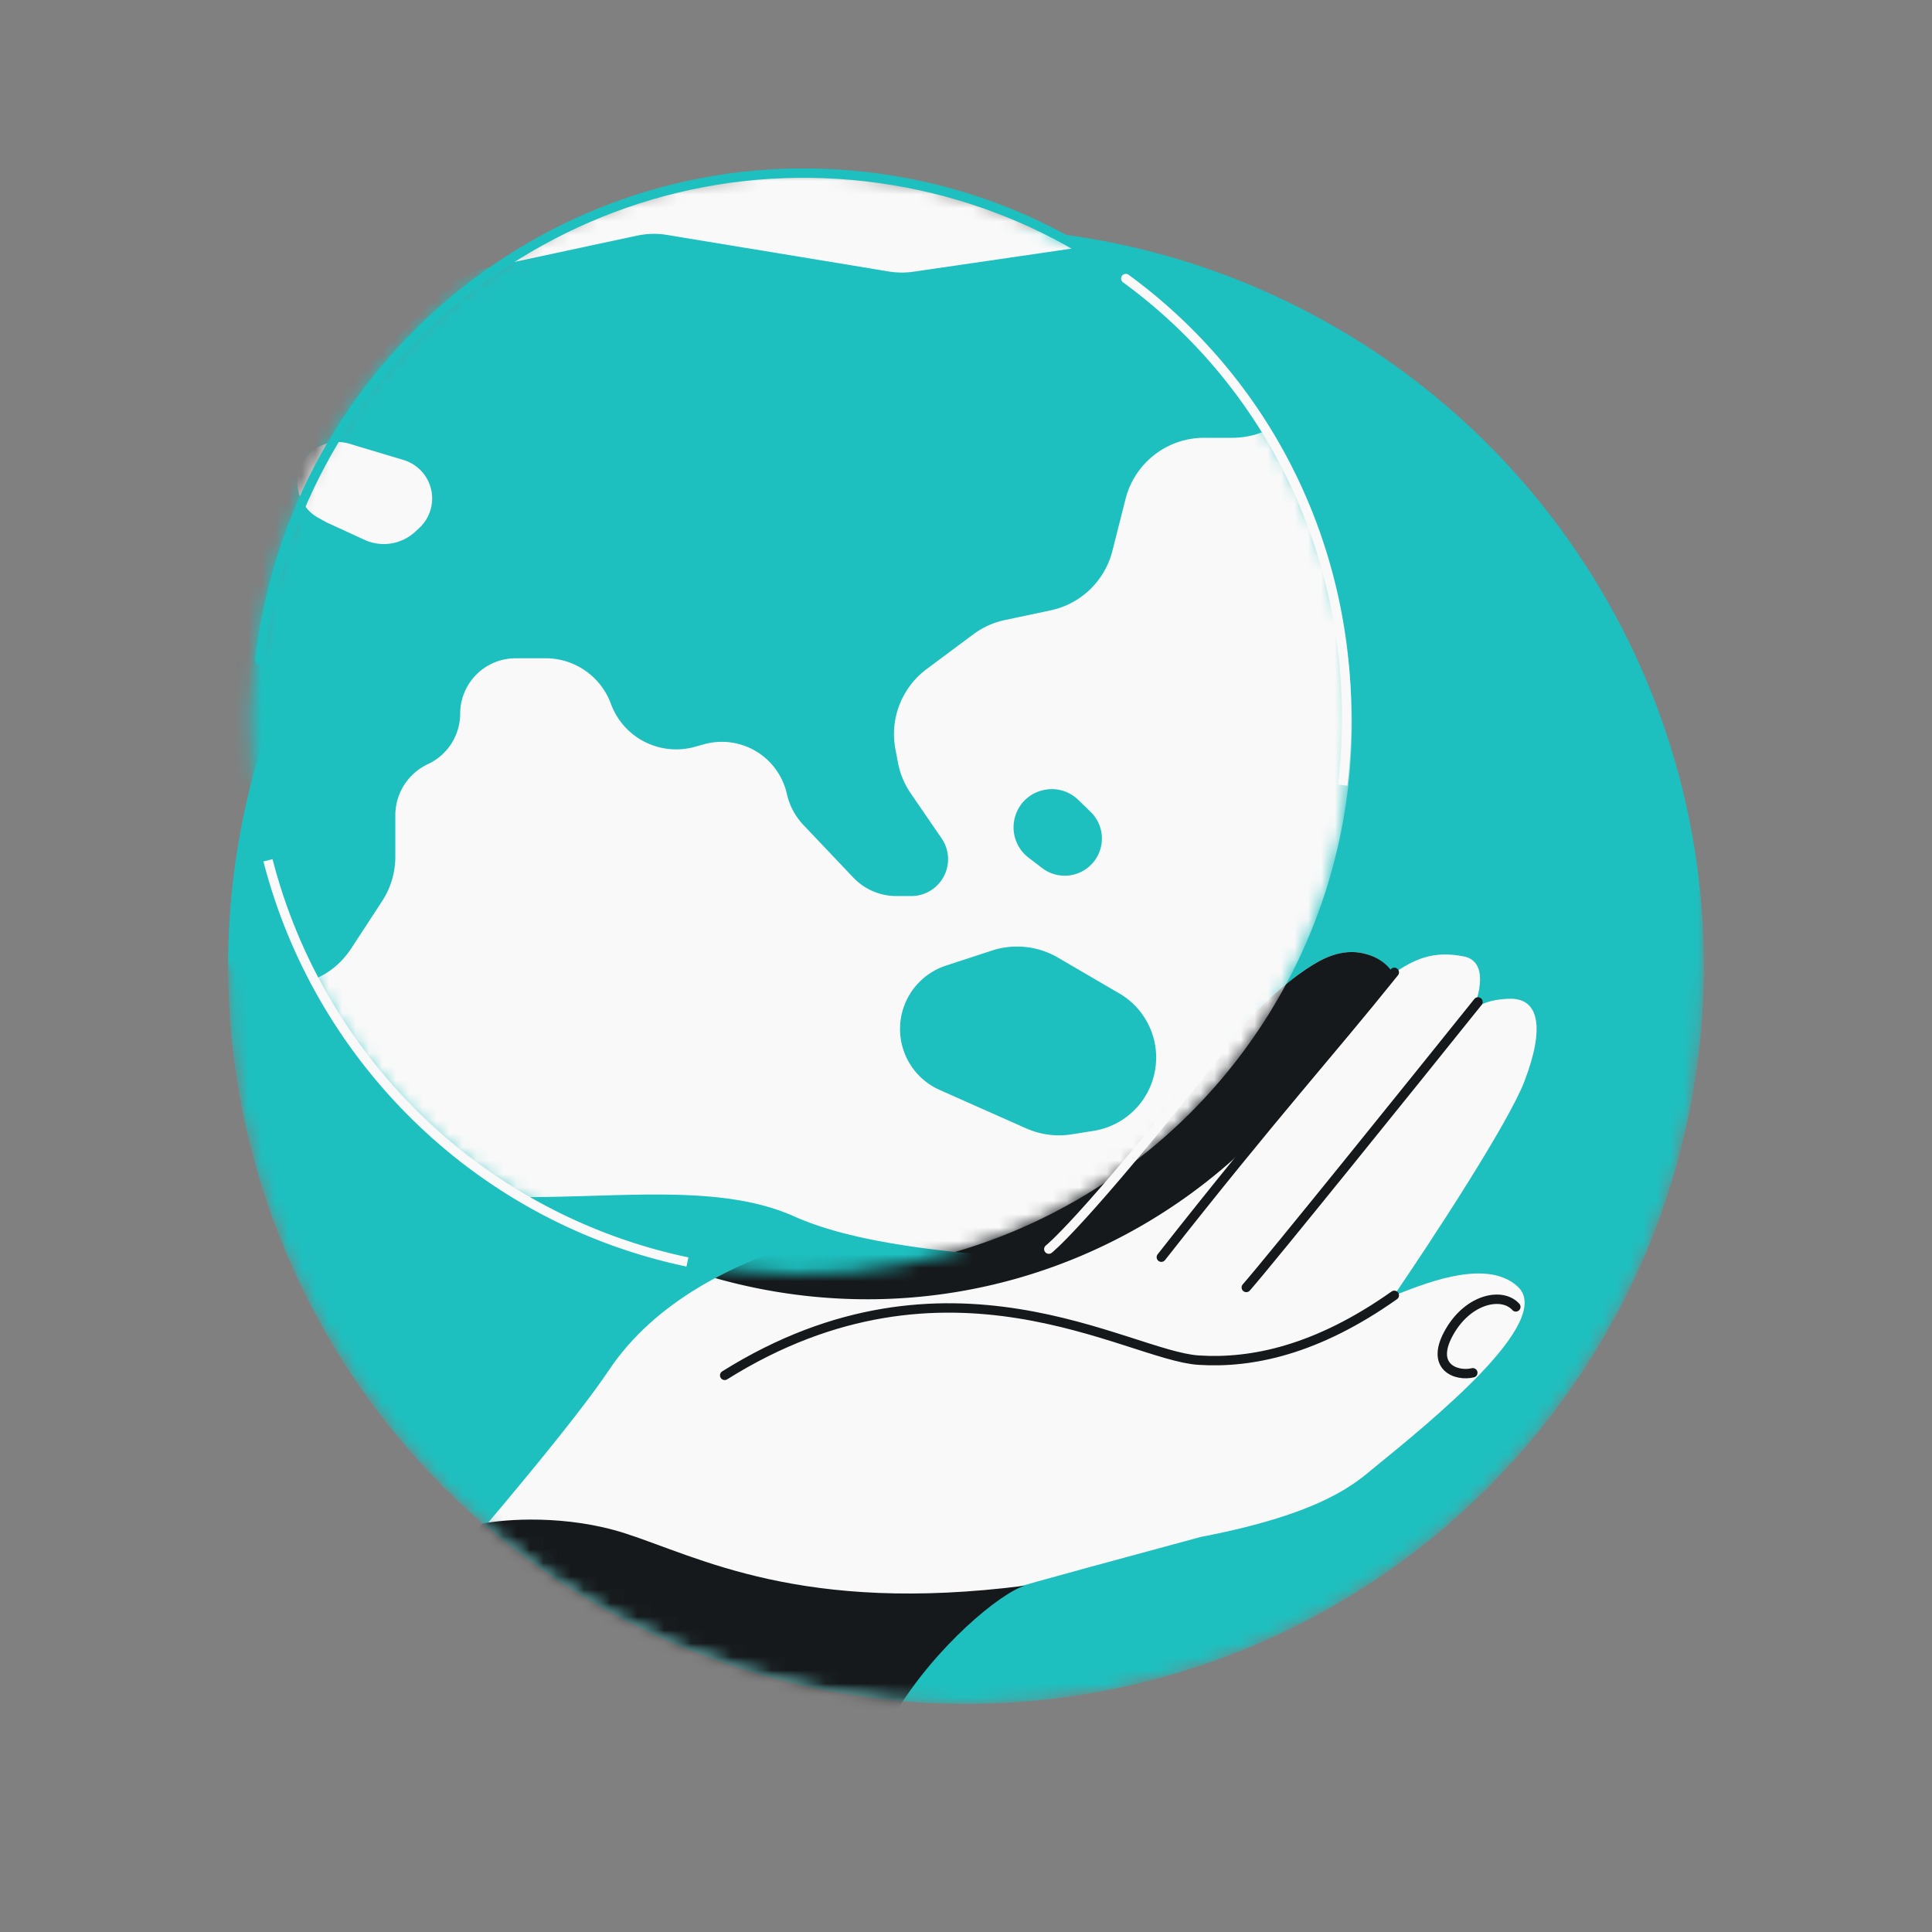
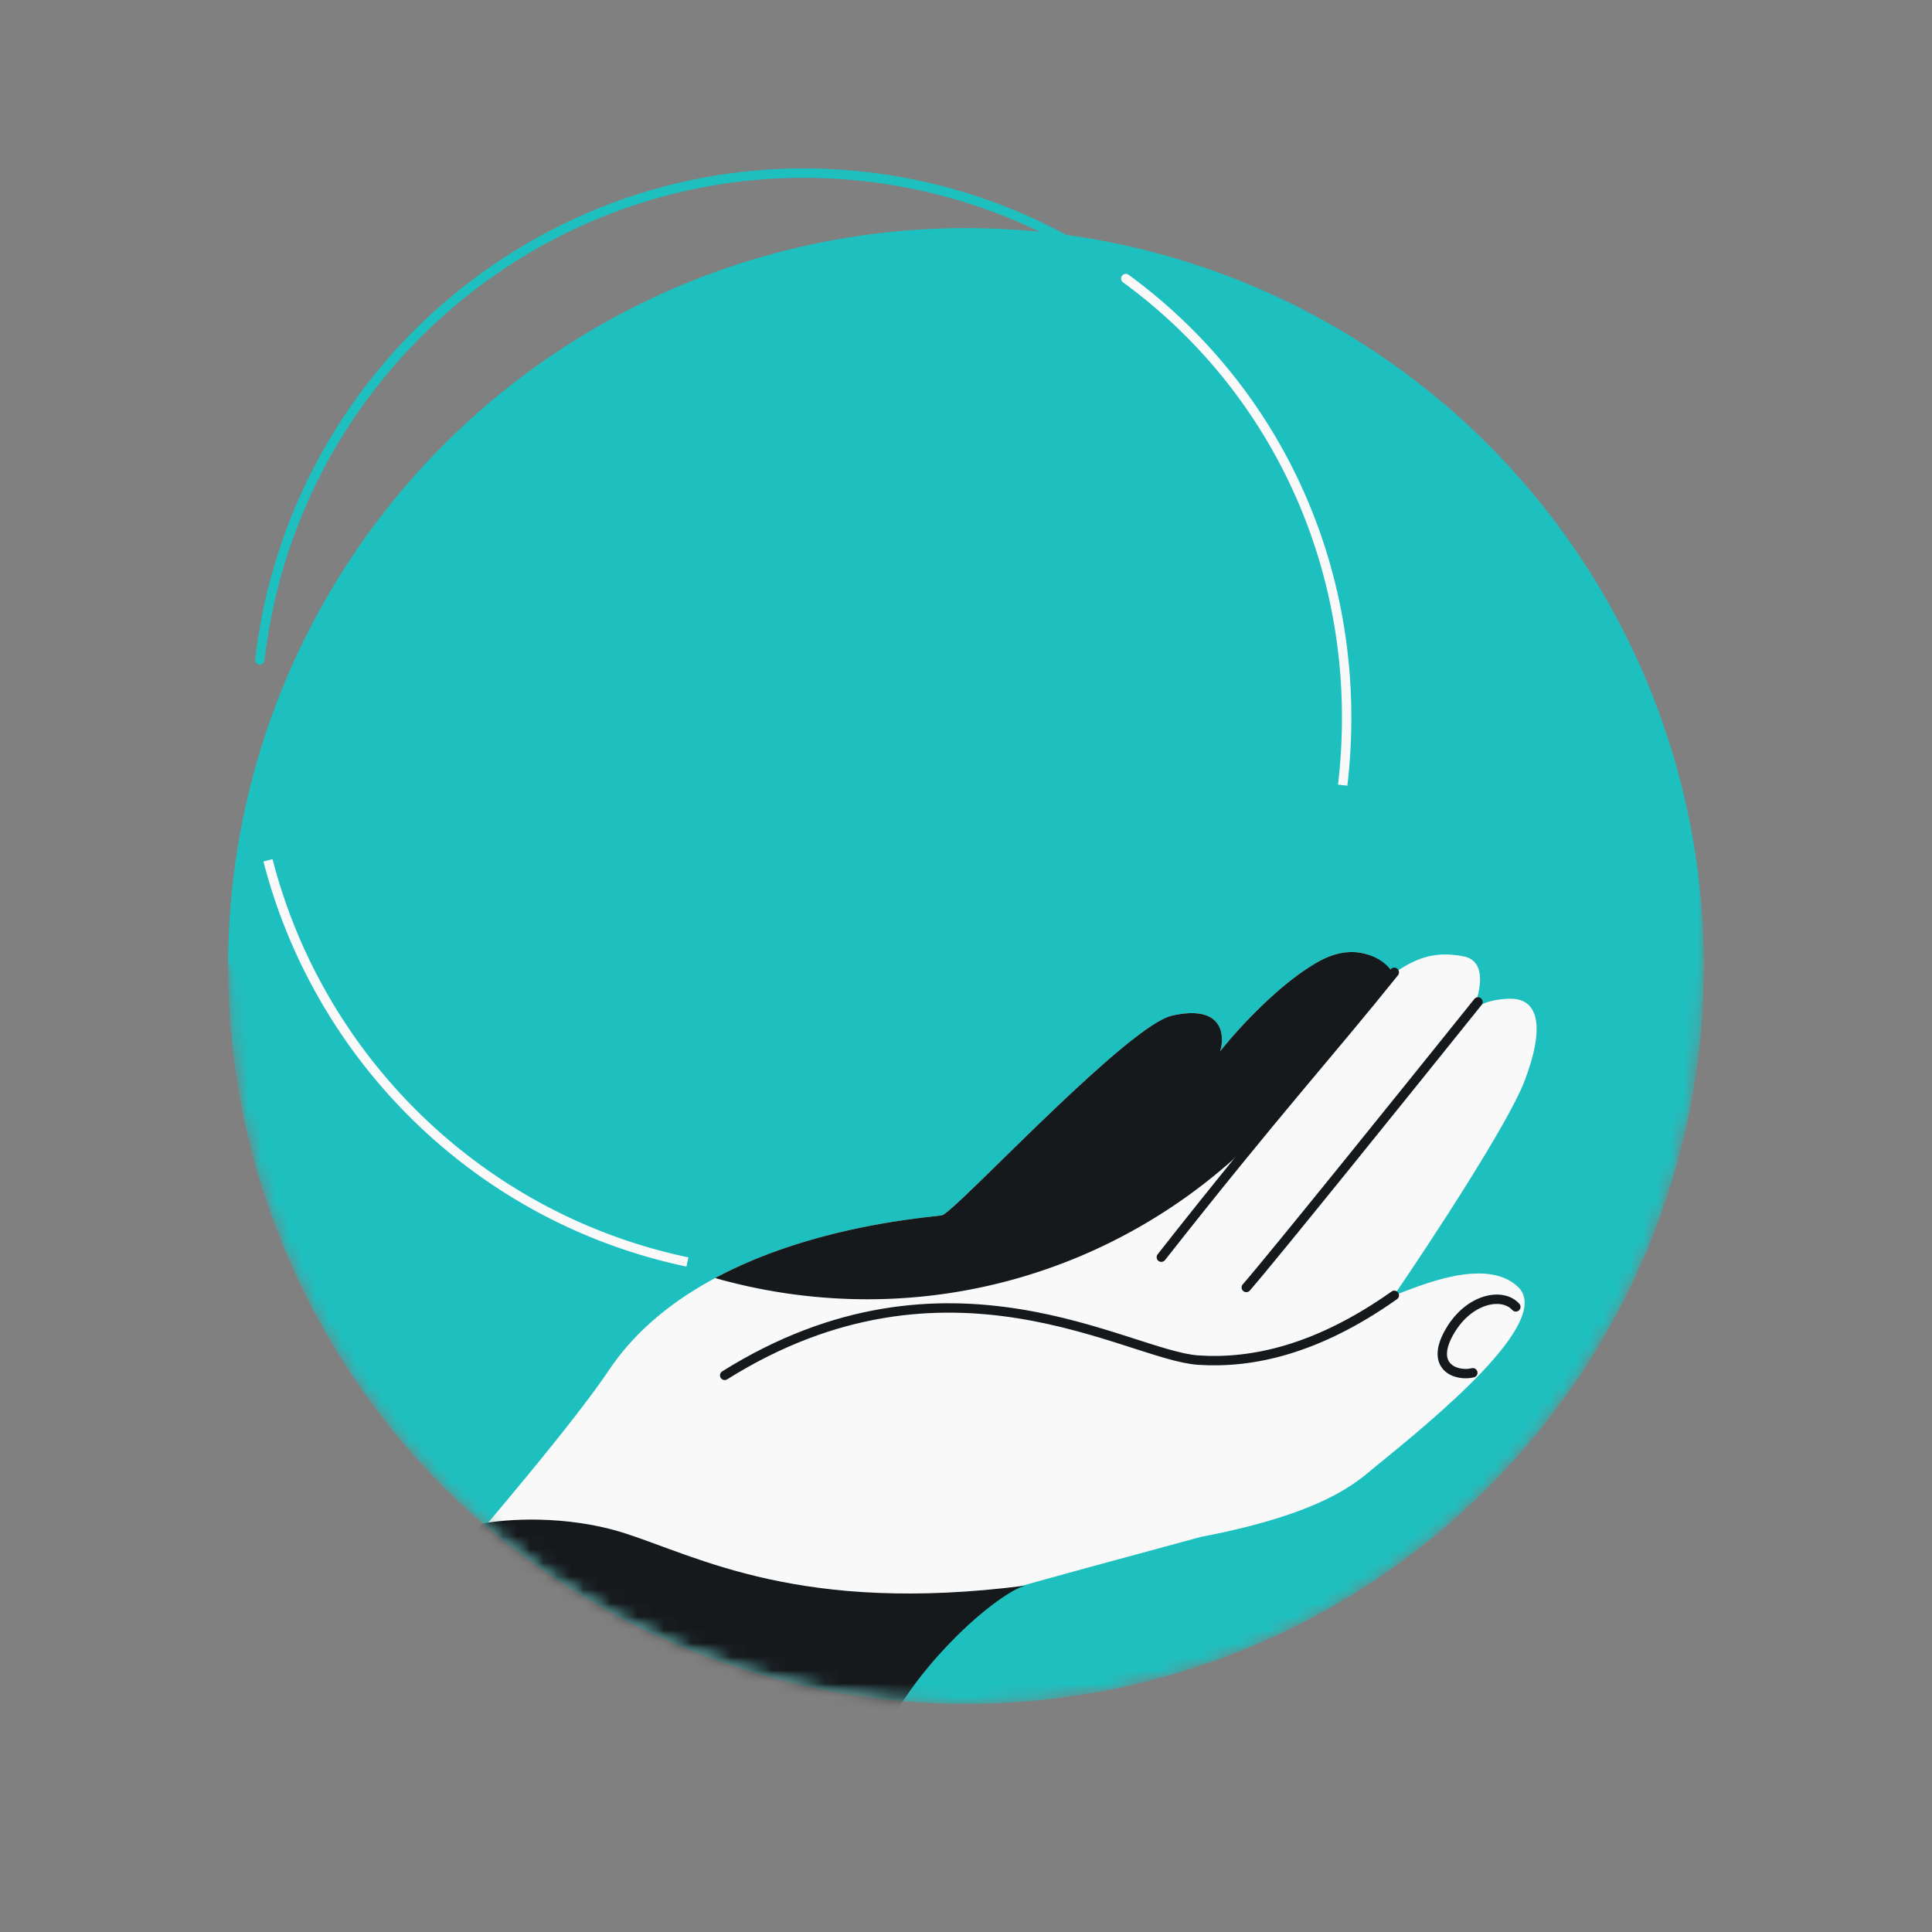
<svg xmlns="http://www.w3.org/2000/svg" width="144" height="144" fill="none">
  <rect width="100%" height="100%" fill="#808080" stroke="none" />
  <mask id="a" width="119" height="116" x="8" y="11" maskUnits="userSpaceOnUse" style="mask-type:alpha">
    <path fill="#1EBFBF" d="M72 127c30.375 0 55-24.624 55-55V11H8v61h9c0 30.376 24.624 55 55 55Z" />
  </mask>
  <g mask="url(#a)">
    <circle cx="72" cy="72" r="55" fill="#1EBFBF" />
    <mask id="b" width="110" height="110" x="17" y="17" maskUnits="userSpaceOnUse" style="mask-type:alpha">
      <circle cx="72" cy="72" r="55" fill="#1EBFBF" />
    </mask>
    <g mask="url(#b)">
      <path fill="#F9F9F9" d="M73.208 119.04c-3.004.862-9.375 13.767-13.935 20.128-4.56 6.362-38.818-2.065-38.605-7.644 0 0 19.84-22.105 24.71-29.391 6.915-10.347 23.663-11.326 24.826-11.554.93-.182 13.783-14.116 17.157-14.881 3.66-.83 3.98 1.319 3.586 2.663 1.181-1.51 4.285-4.955 7.25-6.647 2.964-1.692 5.003-.14 5.652.848 1.554-1.05 2.938-1.736 5.255-1.276 1.854.37 1.175 2.917.603 4.145.175-.308.976-.938 2.782-.991 2.258-.067 2.649 2.19 1.139 6.14-1.208 3.16-6.989 11.968-9.728 15.976 1.761-.648 6.811-2.927 9.233-.65 2.721 2.559-6.256 9.861-10.744 13.513-1.282 1.043-3.662 3.368-12.872 5.13-6.31 1.719-10.324 2.773-16.309 4.491Z" />
      <path fill="#16191C" d="M53.303 95.258a41.325 41.325 0 0 0 6.522 1.3c14.609 1.71 28.321-4.478 36.867-15.185l7.052-8.935c-.152-.309-.788-1.02-1.914-1.323-.953-.28-2.182-.23-3.633.6-2.965 1.691-6.069 5.135-7.25 6.645.393-1.343.075-3.492-3.586-2.662-2.197.498-8.412 6.579-12.738 10.812-2.318 2.268-4.094 4.006-4.419 4.07-.105.02-.336.046-.676.085-2.33.268-9.74 1.12-16.225 4.593Z" />
-       <path stroke="#F9F9F9" stroke-linecap="round" stroke-linejoin="round" stroke-width=".7" d="M90.636 78.583C80.614 91.246 78.172 93.102 78.172 93.102" />
      <path fill="#16191C" d="M66.695 127.744c3.052-5.074 7.923-9.049 9.695-9.558-16.649 2.14-24.322-2.14-29.793-3.898-4.376-1.407-8.925-1.069-10.653-.725-.805.904-1.556 1.753-2.186 2.483l14.925 10.493 18.012 1.205Z" />
      <path stroke="#16191C" stroke-linecap="round" stroke-linejoin="round" stroke-width=".7" d="M112.98 97.408c-.997-1.11-3.463-.635-4.891 1.77-1.618 2.725.479 3.439 1.686 3.141M54.014 102.511c16.597-10.4 30.044-1.482 35.306-1.135 3.97.261 8.832-.747 14.604-4.83m6.237-21.867c-4.942 6.16-15.315 19.039-17.27 21.281m11.033-23.488c-4.942 6.16-8.805 10.343-17.365 21.231" />
    </g>
    <mask id="c" width="83" height="83" x="18" y="12" maskUnits="userSpaceOnUse" style="mask-type:alpha">
-       <circle cx="59.727" cy="53.916" r="41.03" fill="#fff" transform="rotate(6.674 59.727 53.916)" />
-     </mask>
+       </mask>
    <g mask="url(#c)">
      <circle cx="59.727" cy="53.916" r="40.68" fill="#F9F9F9" stroke="#F9F9F9" stroke-width=".7" transform="rotate(6.674 59.727 53.916)" />
      <path fill="#1EBFBF" d="m28.482 67.164-2.279 3.489c-3.416 5.232-11.556 2.467-11.08-3.764l1.082-14.12c.032-.428.11-.851.233-1.262l5.18-17.41a6.04 6.04 0 0 1 1.518-2.548l9.9-9.9a6.041 6.041 0 0 1 3.007-1.636l11.438-2.448a6.04 6.04 0 0 1 2.247-.053l16.509 2.722a6.04 6.04 0 0 0 1.856.017l17.88-2.613a6.04 6.04 0 0 1 3.984.8l4.953 2.976c5.249 3.154 3.013 11.217-3.11 11.217h-2.053a6.04 6.04 0 0 0-5.855 4.557l-.983 3.879a6.04 6.04 0 0 1-4.605 4.426l-3.4.72a6.038 6.038 0 0 0-2.358 1.064l-3.48 2.592a6.04 6.04 0 0 0-2.328 5.967l.19 1.004c.155.822.48 1.603.953 2.293l2.302 3.356a2.745 2.745 0 0 1-2.264 4.297h-1.112a4.42 4.42 0 0 1-3.206-1.378l-3.712-3.912a4.967 4.967 0 0 1-1.242-2.329 4.967 4.967 0 0 0-6.19-3.69l-.657.184a5.182 5.182 0 0 1-6.266-3.202 5.182 5.182 0 0 0-4.864-3.395h-2.238a4.134 4.134 0 0 0-4.134 4.134 4.159 4.159 0 0 1-2.401 3.754 4.213 4.213 0 0 0-2.432 3.802v3.107a6.04 6.04 0 0 1-.983 3.303ZM73.93 70.851l-3.421 1.12a4.97 4.97 0 0 0-.473 9.266l6.446 2.864a6.04 6.04 0 0 0 3.407.445l1.628-.26a5.532 5.532 0 0 0 1.913-10.24l-4.578-2.672a6.04 6.04 0 0 0-4.922-.523ZM77.67 64.696l-1.008-.77a2.846 2.846 0 0 1-.963-3.185c.677-1.973 3.178-2.571 4.675-1.117l.91.884a2.77 2.77 0 0 1-3.613 4.188ZM-.372 83.691c-8.02-2.548-7.147-.836-17.206-2.013-6.473-.264-12.627.132-19.588-2.292-4.996-1.74-13.717.273-26.47-3.098-12.754-3.37-9.032-.788-21.988-4.72-12.957-3.93-15.846 7.002-6.471 9.44 9.374 2.439 60.4 8.946 121.516 16.366 61.116 7.42 65.596 1.236 61.08-1.439-4.517-2.675-22.39-1.278-31.315-5.274-8.924-3.996-22.964 1.337-34.147-3.996C13.857 81.33 7.648 86.24-.372 83.69Z" />
-       <path fill="#F9F9F9" d="m27.169 40.236-2.815-1.293-.623-.343a3.012 3.012 0 0 1 2.318-5.525l4.025 1.208a2.997 2.997 0 0 1 1.184 5.062l-.3.279a3.446 3.446 0 0 1-3.79.612Z" />
+       <path fill="#F9F9F9" d="m27.169 40.236-2.815-1.293-.623-.343a3.012 3.012 0 0 1 2.318-5.525l4.025 1.208l-.3.279a3.446 3.446 0 0 1-3.79.612Z" />
    </g>
    <path stroke="#1EBFBF" stroke-linecap="round" stroke-width=".7" d="M19.362 49.191c2.633-22.506 22.911-38.628 45.291-36.01 10.791 1.264 20.1 6.653 26.553 14.419" />
    <path fill="#F9F9F9" d="M84.113 20.476a.35.35 0 0 0-.413.565l.413-.565Zm-.413.565c11.453 8.368 17.796 22.336 16.029 37.439l.695.081c1.797-15.352-4.654-29.567-16.311-38.085l-.413.565ZM51.31 93.718c-15.406-3.24-27.226-15.016-30.996-29.683l-.678.174c3.834 14.92 15.857 26.899 31.53 30.194l.144-.685Z" />
  </g>
</svg>